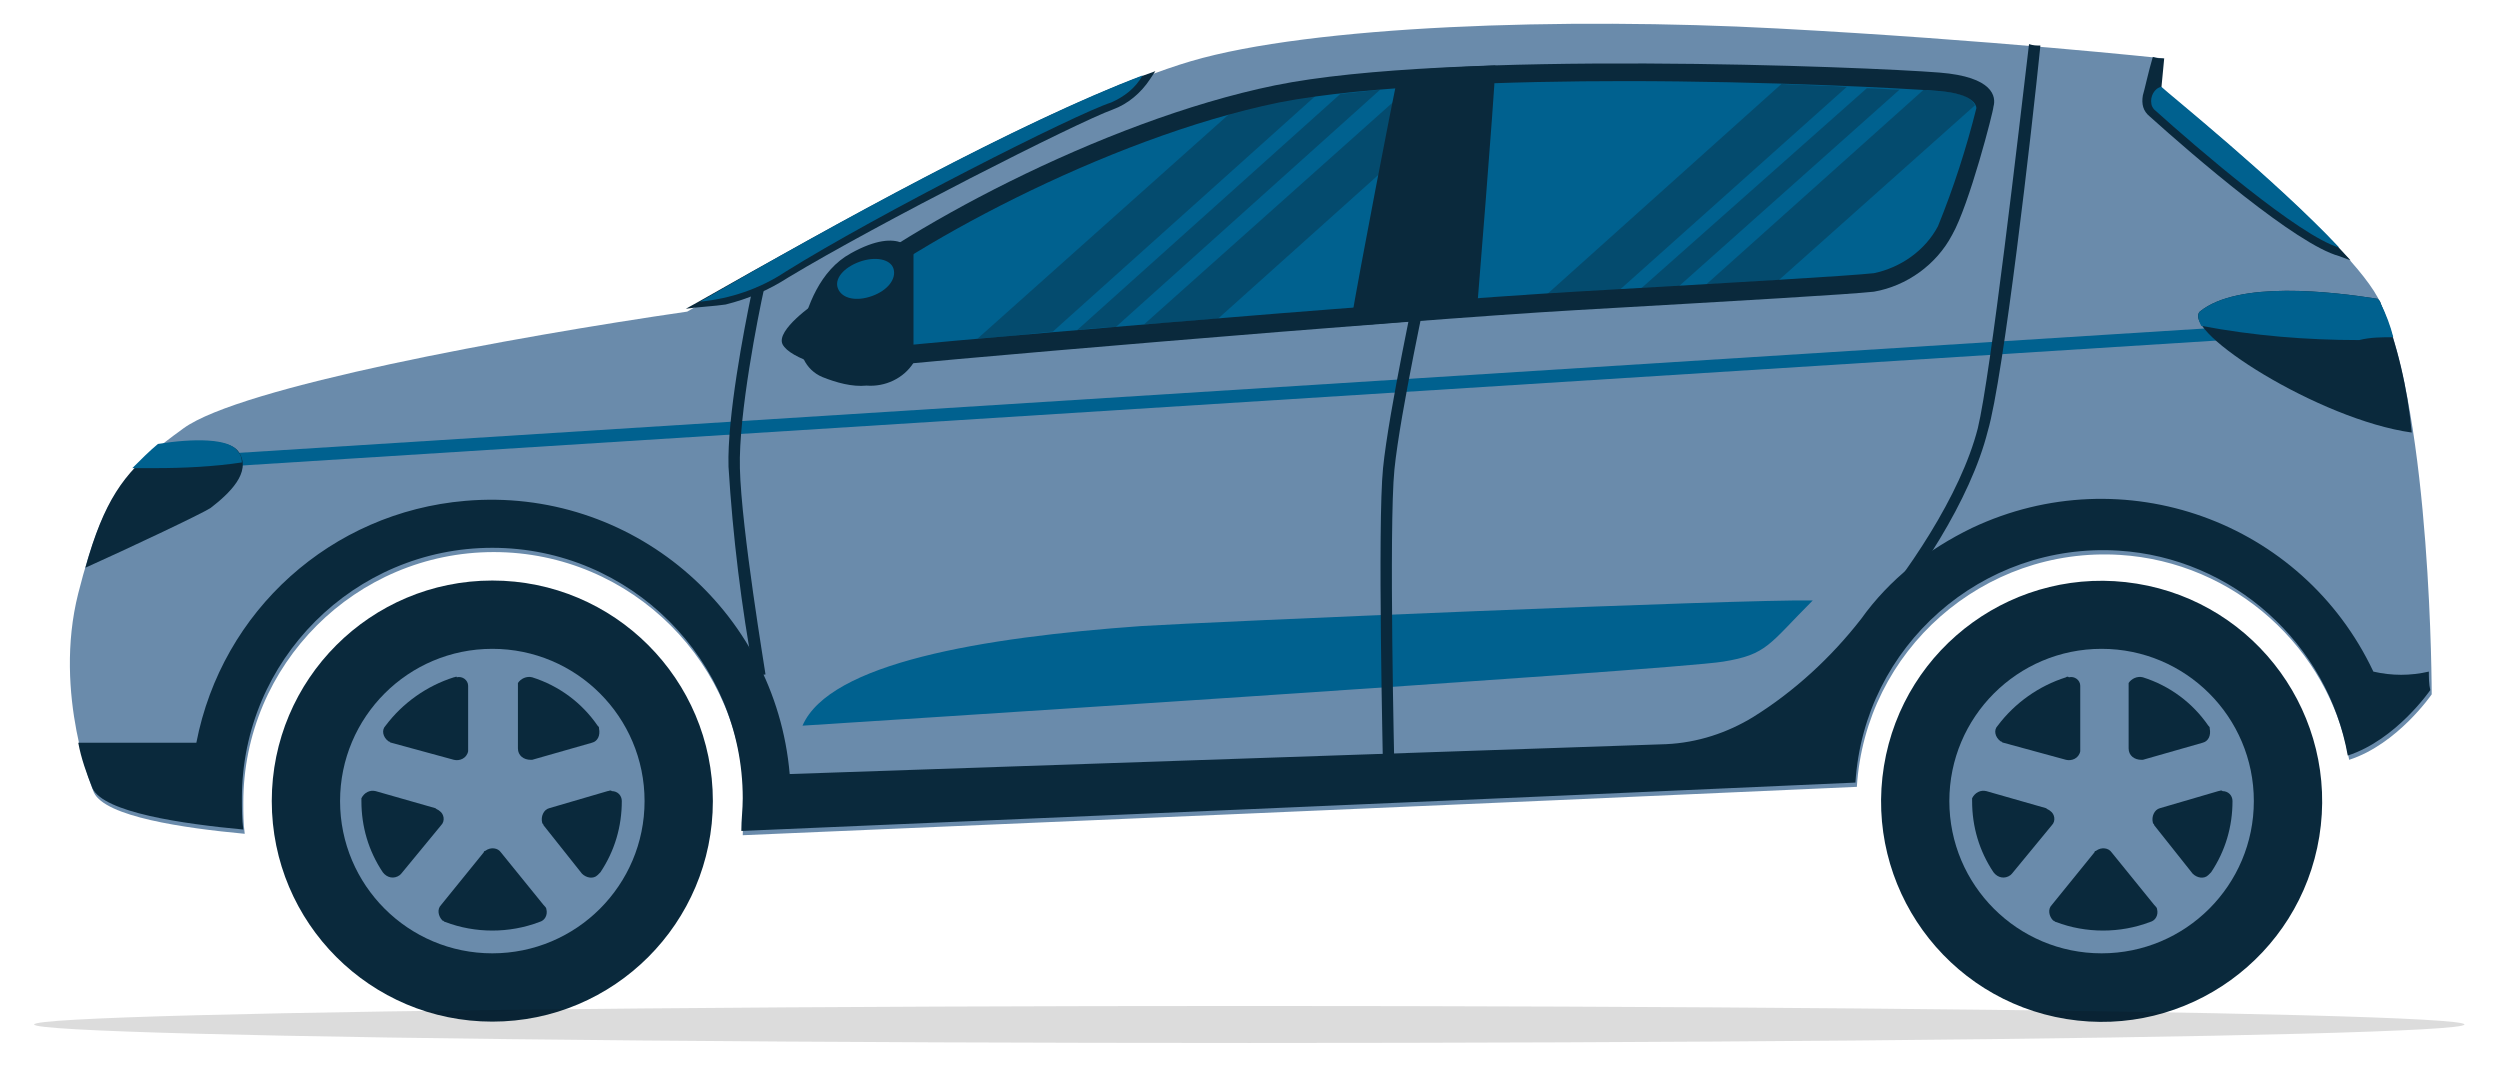
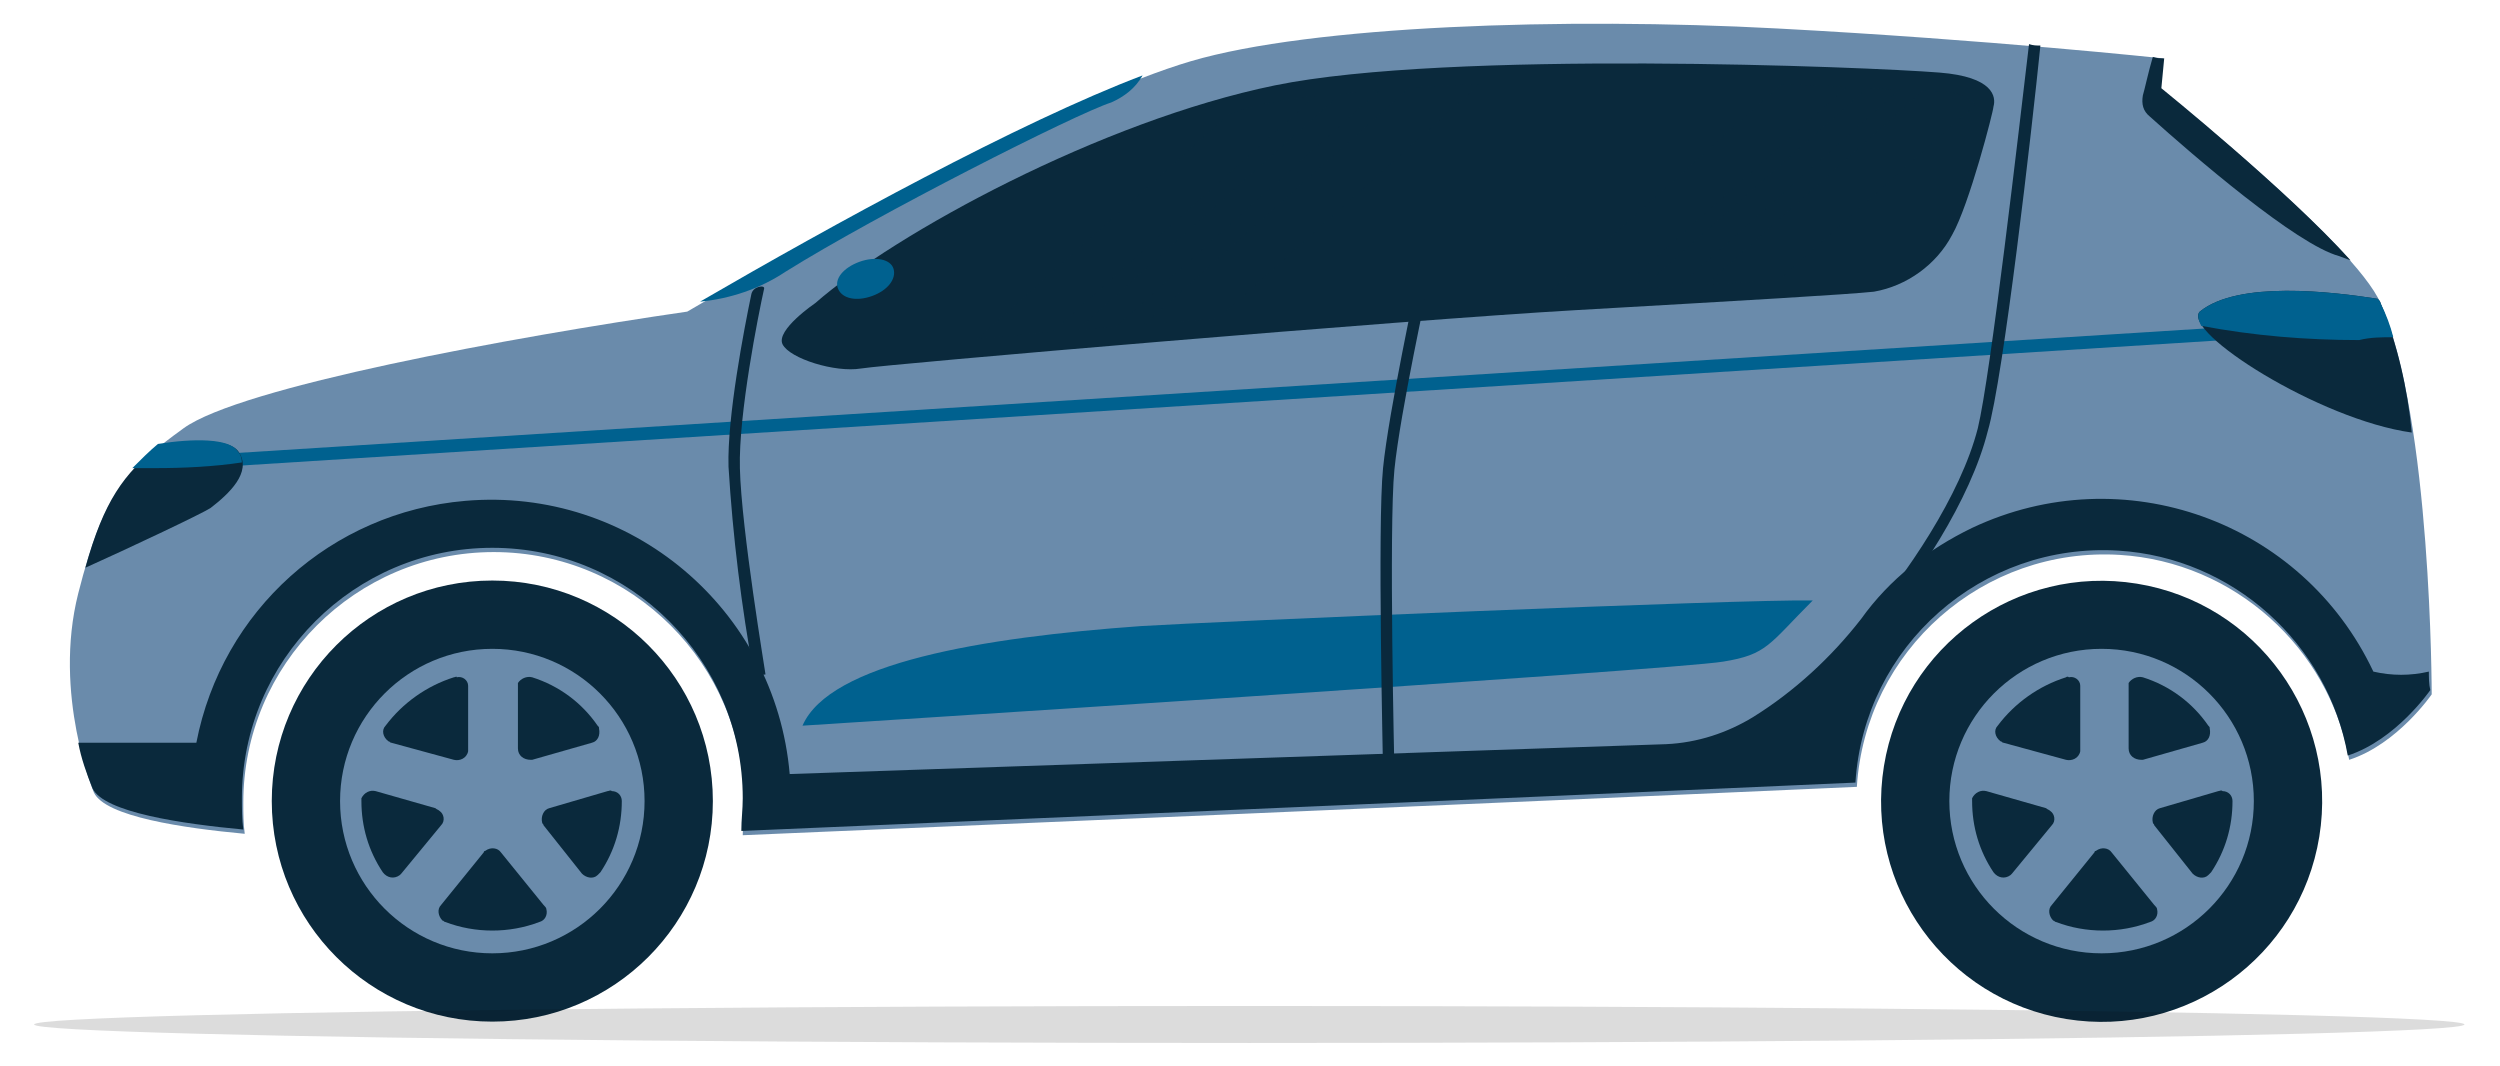
<svg xmlns="http://www.w3.org/2000/svg" version="1.1" id="Layer_1" x="0px" y="0px" viewBox="0 0 175.7 74.9" style="enable-background:new 0 0 175.7 74.9;" xml:space="preserve">
  <style type="text/css">
	.st0{fill:#6A8BAB;}
	.st1{fill:#0A293C;}
	.st2{fill:none;}
	.st3{fill:#00618F;}
	.st4{opacity:0.39;}
	.st5{opacity:0.14;enable-background:new    ;}
</style>
  <title>Midsize Suv</title>
  <g>
    <path class="st0" d="M167.3,21.3c-1.8-4.2-15.5-15.1-15.5-15.1l0.2-2.1c0,0-12.1-1.3-27.1-2.1S92.2,1.8,83.7,4.3   S58.9,15.7,48.3,21.9c-12.4,1.8-31.4,5.3-35.4,8.2s-5.6,4.5-7.4,11.6s1.1,14,1.1,14c0.8,1.7,6.3,2.5,10.6,2.9   c-0.1-0.7-0.1-1.5-0.1-2.2c0-9.7,7.9-17.6,17.6-17.6s17.6,7.9,17.6,17.6c0,0.8-0.1,1.5-0.1,2.3c16.3-0.7,51.7-2.2,78.3-3.4   c0.6-9.6,8.9-16.9,18.5-16.3c8,0.5,14.7,6.5,16.1,14.4c3.4-1.1,5.8-4.6,5.8-4.6S170.9,29.4,167.3,21.3z" />
    <circle class="st1" cx="34.6" cy="56.3" r="15.5" />
    <circle class="st0" cx="34.6" cy="56.3" r="10.7" />
    <circle class="st2" cx="34.6" cy="56.3" r="9.1" />
    <path class="st1" d="M31,63.6c-0.3,0.3-0.2,0.8,0.1,1.1c0.1,0,0.1,0.1,0.2,0.1c2.1,0.8,4.5,0.8,6.6,0c0.4-0.1,0.6-0.5,0.5-0.9   c0-0.1-0.1-0.2-0.2-0.3l-3-3.7c-0.2-0.3-0.7-0.4-1.1-0.1c-0.1,0-0.1,0.1-0.1,0.1L31,63.6z" />
-     <path class="st1" d="M26.4,55.6c-0.4-0.1-0.8,0.1-1,0.5c0,0.1,0,0.1,0,0.2l0,0c0,1.8,0.5,3.5,1.5,5c0.3,0.4,0.8,0.5,1.2,0.2   c0,0,0.1-0.1,0.1-0.1L31,58c0.3-0.3,0.2-0.8-0.1-1c-0.1-0.1-0.2-0.1-0.3-0.2L26.4,55.6z" />
+     <path class="st1" d="M26.4,55.6c-0.4-0.1-0.8,0.1-1,0.5c0,0.1,0,0.1,0,0.2c0,1.8,0.5,3.5,1.5,5c0.3,0.4,0.8,0.5,1.2,0.2   c0,0,0.1-0.1,0.1-0.1L31,58c0.3-0.3,0.2-0.8-0.1-1c-0.1-0.1-0.2-0.1-0.3-0.2L26.4,55.6z" />
    <path class="st1" d="M42,51c-1.1-1.6-2.7-2.8-4.6-3.4c-0.4-0.1-0.8,0.1-1,0.4c0,0.1,0,0.2,0,0.3v4.3c0,0.5,0.4,0.8,0.9,0.8   c0,0,0.1,0,0.1,0l4.2-1.2c0.4-0.1,0.6-0.5,0.5-1C42.1,51.1,42.1,51.1,42,51z" />
    <path class="st1" d="M31.9,47.6c-1.9,0.6-3.6,1.8-4.8,3.4c-0.3,0.3-0.2,0.8,0.2,1.1c0.1,0,0.1,0.1,0.2,0.1l4.4,1.2   c0.4,0.1,0.9-0.1,1-0.6c0-0.1,0-0.1,0-0.2v-4.4c0-0.4-0.4-0.7-0.8-0.6C32.1,47.5,32,47.6,31.9,47.6z" />
    <path class="st1" d="M42.7,55.6l-4.1,1.2c-0.4,0.1-0.6,0.6-0.5,1c0,0.1,0.1,0.1,0.1,0.2l2.7,3.4c0.3,0.3,0.8,0.4,1.1,0.1   c0.1-0.1,0.1-0.1,0.2-0.2c1-1.5,1.5-3.2,1.5-5l0,0c0-0.4-0.3-0.7-0.7-0.7C42.9,55.5,42.8,55.6,42.7,55.6z" />
    <ellipse transform="matrix(0.16 -0.987 0.987 0.16 68.502 193.09)" class="st1" cx="147.7" cy="56.3" rx="15.5" ry="15.5" />
    <circle class="st0" cx="147.7" cy="56.3" r="10.7" />
    <path class="st1" d="M144.2,63.6c-0.3,0.3-0.2,0.8,0.1,1.1c0.1,0,0.1,0.1,0.2,0.1c2.1,0.8,4.5,0.8,6.6,0c0.4-0.1,0.6-0.5,0.5-0.9   c0-0.1-0.1-0.2-0.2-0.3l-3-3.7c-0.2-0.3-0.7-0.4-1.1-0.1c-0.1,0-0.1,0.1-0.1,0.1L144.2,63.6z" />
    <path class="st1" d="M139.6,55.6c-0.4-0.1-0.8,0.1-1,0.5c0,0.1,0,0.1,0,0.2l0,0c0,1.8,0.5,3.5,1.5,5c0.3,0.4,0.8,0.5,1.2,0.2   c0,0,0.1-0.1,0.1-0.1l2.8-3.4c0.3-0.3,0.2-0.8-0.1-1c-0.1-0.1-0.2-0.1-0.3-0.2L139.6,55.6z" />
    <path class="st1" d="M155.2,51c-1.1-1.6-2.7-2.8-4.6-3.4c-0.4-0.1-0.8,0.1-1,0.4c0,0.1,0,0.2,0,0.3v4.3c0,0.5,0.4,0.8,0.9,0.8   c0,0,0.1,0,0.1,0l4.2-1.2c0.4-0.1,0.6-0.5,0.5-1C155.3,51.1,155.3,51.1,155.2,51z" />
    <path class="st1" d="M145.2,47.6c-1.9,0.6-3.6,1.8-4.8,3.4c-0.3,0.3-0.2,0.8,0.2,1.1c0.1,0,0.1,0.1,0.2,0.1l4.4,1.2   c0.4,0.1,0.9-0.1,1-0.6c0-0.1,0-0.1,0-0.2v-4.4c0-0.4-0.4-0.7-0.8-0.6C145.3,47.5,145.2,47.6,145.2,47.6z" />
    <path class="st1" d="M155.9,55.6l-4.1,1.2c-0.4,0.1-0.6,0.6-0.5,1c0,0.1,0.1,0.1,0.1,0.2l2.7,3.4c0.3,0.3,0.8,0.4,1.1,0.1   c0.1-0.1,0.1-0.1,0.2-0.2c1-1.5,1.5-3.2,1.5-5l0,0c0-0.4-0.3-0.7-0.7-0.7C156.1,55.5,156,55.6,155.9,55.6z" />
    <path class="st3" d="M56.4,51c0,0,61.1-3.9,64.7-4.5c3.1-0.5,3.2-1.2,6.3-4.3c-4.9-0.1-42.4,1.5-47.2,1.8   C69,44.8,58.3,46.6,56.4,51z" />
-     <path class="st1" d="M78.2,7.7c1.1-0.4,2-1.2,2.6-2.1L81.2,5c-8.7,3.1-22.4,10.7-32.1,16.2l-0.9,0.5c0.6-0.1,2.2-0.2,2.8-0.3   c1.6-0.4,3-1,4.4-1.9C61.7,15.7,75.7,8.6,78.2,7.7z" />
    <path class="st3" d="M80.3,5.3c-8.7,3.3-21.8,10.5-31.1,15.9c2.1-0.2,4.2-0.9,6-2.1c6.4-4,20.4-11.1,22.9-11.9   C79,6.8,79.8,6.2,80.3,5.3z" />
    <path class="st1" d="M57.3,21.3c0,0-2.8,1.9-2.3,2.9s3.7,2,5.5,1.7s38-3.4,50.2-4.1s19.1-1.1,21-1.3c2.3-0.4,4.4-1.9,5.5-4   c1.2-2.1,2.9-8.7,2.9-9c0.2-0.7,0-2.1-3.8-2.4c-5-0.4-34.5-1.6-46.7,0.9S62.9,16.4,57.3,21.3z" />
-     <path class="st3" d="M59.8,24.7c-1.2-0.1-2.3-0.4-3.4-0.9c0.5-0.5,1-1,1.6-1.5l0.1-0.1c5.2-4.6,19.6-12.5,31.8-15   C96,6,106.5,5.7,114.2,5.7c10,0,19.5,0.5,22.1,0.7c2.4,0.2,2.6,1,2.6,1.2c-0.7,2.8-1.6,5.6-2.7,8.3c-0.9,1.7-2.6,2.9-4.5,3.3   c-1.9,0.2-8.8,0.6-21,1.3s-48.5,3.8-50.3,4.1C60.2,24.7,60,24.7,59.8,24.7z" />
    <rect x="10.9" y="27.4" transform="matrix(0.998 -6.313889e-02 6.313889e-02 0.998 -1.584 5.534)" class="st3" width="151.7" height="0.9" />
    <path class="st1" d="M167.3,21.3c0-0.1-0.1-0.2-0.2-0.3c-3.2-0.5-9.8-1.3-12.5,0.9c-1.3,1.4,8.4,7.6,14.9,8.5   C169.2,27.3,168.5,24.2,167.3,21.3z" />
    <path class="st1" d="M170.7,47.2c-1.3,0.3-2.6,0.3-3.9,0l0,0c-5-10.6-17.6-15.1-28.2-10.1c-3.1,1.5-5.8,3.6-7.8,6.4   c-2.1,2.7-4.7,5.1-7.6,6.9c-1.8,1.1-3.9,1.8-6.1,1.9l-61.6,2.1c-1-11.6-11.2-20.2-22.8-19.2c-9.4,0.8-17.1,7.7-18.9,17H5.5   c0.2,1.1,0.6,2.2,1,3.2l0,0c0.8,1.7,6.3,2.5,10.6,2.9C17,57.6,17,56.8,17,56.1c0-9.7,7.9-17.6,17.6-17.6c9.7,0,17.6,7.9,17.6,17.6   c0,0.8-0.1,1.5-0.1,2.3c16.3-0.7,51.7-2.2,78.3-3.4c0.6-9.6,8.9-16.9,18.5-16.3c8,0.5,14.7,6.5,16.1,14.4c3.4-1.1,5.8-4.6,5.8-4.6   C170.7,48.1,170.7,47.6,170.7,47.2z" />
-     <path class="st1" d="M57.8,26.5c-1.2-0.5-1.8-1.8-1.5-3.1c0.4-1.8,1.3-4.4,3.5-5.6c3.6-2,4.4,0,4.4,0v7.7c-0.7,1.1-2,1.7-3.3,1.6   C59.9,27.2,58.8,26.9,57.8,26.5z" />
    <path class="st3" d="M62.8,18.9c0.2,0.7-0.4,1.5-1.5,1.9s-2.1,0.2-2.4-0.5s0.4-1.5,1.5-1.9S62.6,18.2,62.8,18.9z" />
    <path class="st1" d="M165.2,18.3c-4.4-4.9-13.3-12.1-13.3-12.1l0.2-2.1c-0.3,0-0.5,0-0.8-0.1c-0.3,1-0.6,2.4-0.7,2.7   c-0.1,0.6,0,1.1,0.5,1.5c3,2.7,10.3,9,13.3,9.8L165.2,18.3z" />
-     <path class="st3" d="M151.9,6.1L151.9,6.1c-0.5,0.1-0.8,0.7-0.7,1.2c0,0.1,0.1,0.3,0.2,0.4c3,2.7,10.2,8.9,13,9.7   C160,12.7,152.3,6.5,151.9,6.1z" />
    <path class="st1" d="M97.2,54.2c0-0.7-0.4-17.3,0-21.3s2.4-13.2,2.4-13.3l0.8,0.2c0,0.1-2,9.2-2.4,13.2s0,21,0,21.2L97.2,54.2z" />
    <path class="st1" d="M143.4,3.2c-0.3,0-0.5,0-0.8-0.1c-0.7,5.9-2.7,23.3-3.6,27c-1.2,4.7-5,10.3-8.2,14l0.6,0.5   c3.3-3.7,7.1-9.5,8.3-14.3C140.8,26.6,142.8,9.1,143.4,3.2z" />
    <path class="st1" d="M53,47.5c-0.9-4.9-1.5-9.8-1.8-14.7c-0.1-3.5,1.1-9.7,1.6-12.1c0.1-0.6,1-0.7,0.9-0.4   c-0.4,1.8-1.8,8.8-1.7,12.6c0.1,4.3,1.8,14.4,1.8,14.5L53,47.5z" />
    <g class="st4">
      <path class="st1" d="M68.7,23.8c1.6-0.1,3.4-0.3,5.3-0.5L92.5,6.7c-0.9,0.1-1.8,0.3-2.6,0.4c-1.2,0.2-2.4,0.5-3.5,0.9L68.7,23.8z" />
    </g>
    <g class="st4">
      <path class="st1" d="M80.4,22.8c1.7-0.1,3.5-0.3,5.2-0.4L104,5.9c-1.7,0.1-3.4,0.1-5,0.3L80.4,22.8z" />
    </g>
    <g class="st4">
      <path class="st1" d="M75.7,23.2c0.9-0.1,1.8-0.2,2.7-0.2L97,6.3l-2.8,0.3L75.7,23.2z" />
    </g>
    <g class="st4">
      <path class="st1" d="M125.2,5.9l-16.5,14.8c0.7,0,1.4-0.1,2-0.1c1.1-0.1,2.1-0.1,3.1-0.2l16-14.3C128.3,6,126.8,6,125.2,5.9z" />
    </g>
    <g class="st4">
      <path class="st1" d="M125,19.7l13.8-12.3c-0.1-0.3-0.6-0.9-2.6-1c-0.3,0-0.7,0-1-0.1L119.9,20C121.8,19.9,123.5,19.8,125,19.7z" />
    </g>
    <g class="st4">
      <path class="st1" d="M115.3,20.3c0.9-0.1,1.7-0.1,2.6-0.1l15.6-13.9c-0.7,0-1.5-0.1-2.3-0.1L115.3,20.3z" />
    </g>
-     <path class="st1" d="M98.3,5c-0.5,2.4-2.7,13.7-3.4,17.9c3.1-0.2,6.1-0.5,8.8-0.7l0.1-0.4c0,0,1.2-14.7,1.3-17.2   C102.8,4.7,100.5,4.8,98.3,5z" />
    <path class="st3" d="M168.2,23.7c-0.2-0.8-0.5-1.6-0.9-2.4c0-0.1-0.1-0.2-0.2-0.3c-3.2-0.5-9.8-1.3-12.5,0.9   c-0.2,0.2-0.1,0.6,0.1,1c3.7,0.7,7.4,1,11.1,1C166.6,23.7,167.4,23.7,168.2,23.7z" />
    <path class="st1" d="M11.2,31.3c-2.5,2-3.9,3.9-5.2,8.6c2.9-1.3,8.2-3.8,8.8-4.2c1.3-1,2.9-2.5,2-3.9   C16.2,30.8,13.6,30.9,11.2,31.3z" />
    <path class="st3" d="M9.3,32.9h1.6c2,0,4.1-0.1,6.1-0.4c0-0.3-0.1-0.6-0.3-0.8c-0.6-0.9-3.1-0.9-5.6-0.5   C10.5,31.7,9.9,32.3,9.3,32.9z" />
    <ellipse class="st5" cx="87.8" cy="72" rx="85.4" ry="1.3" />
  </g>
</svg>